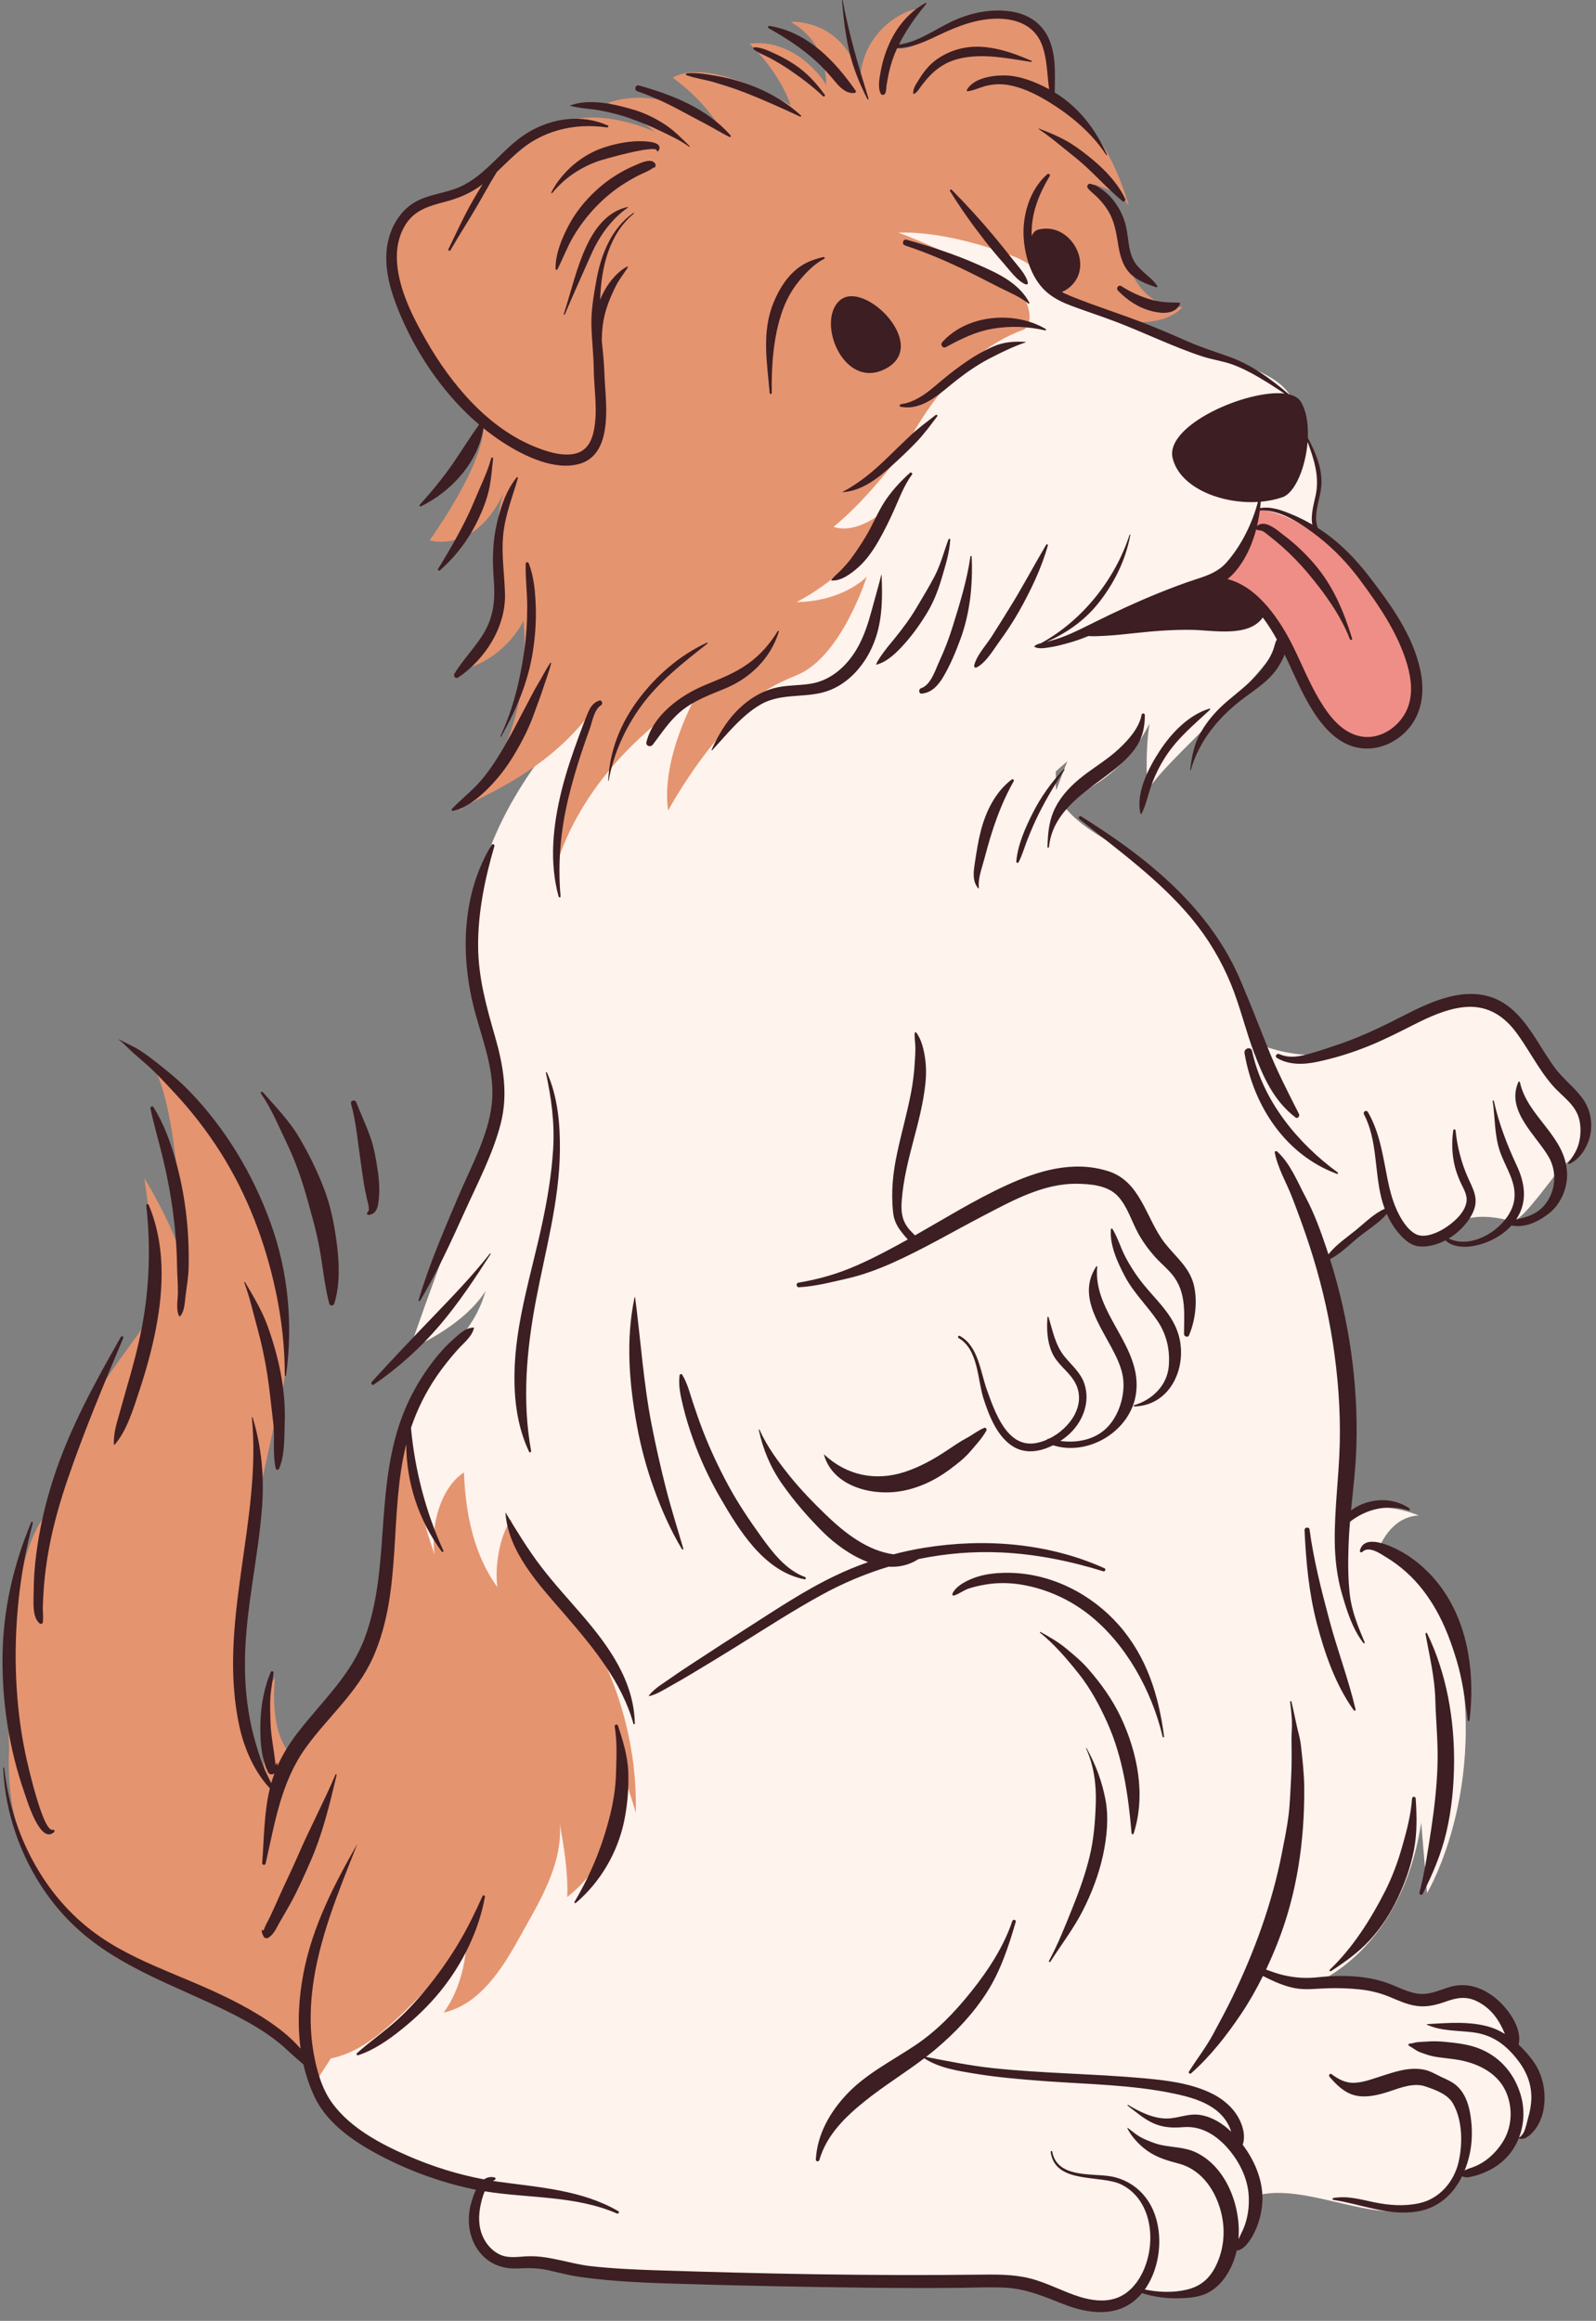
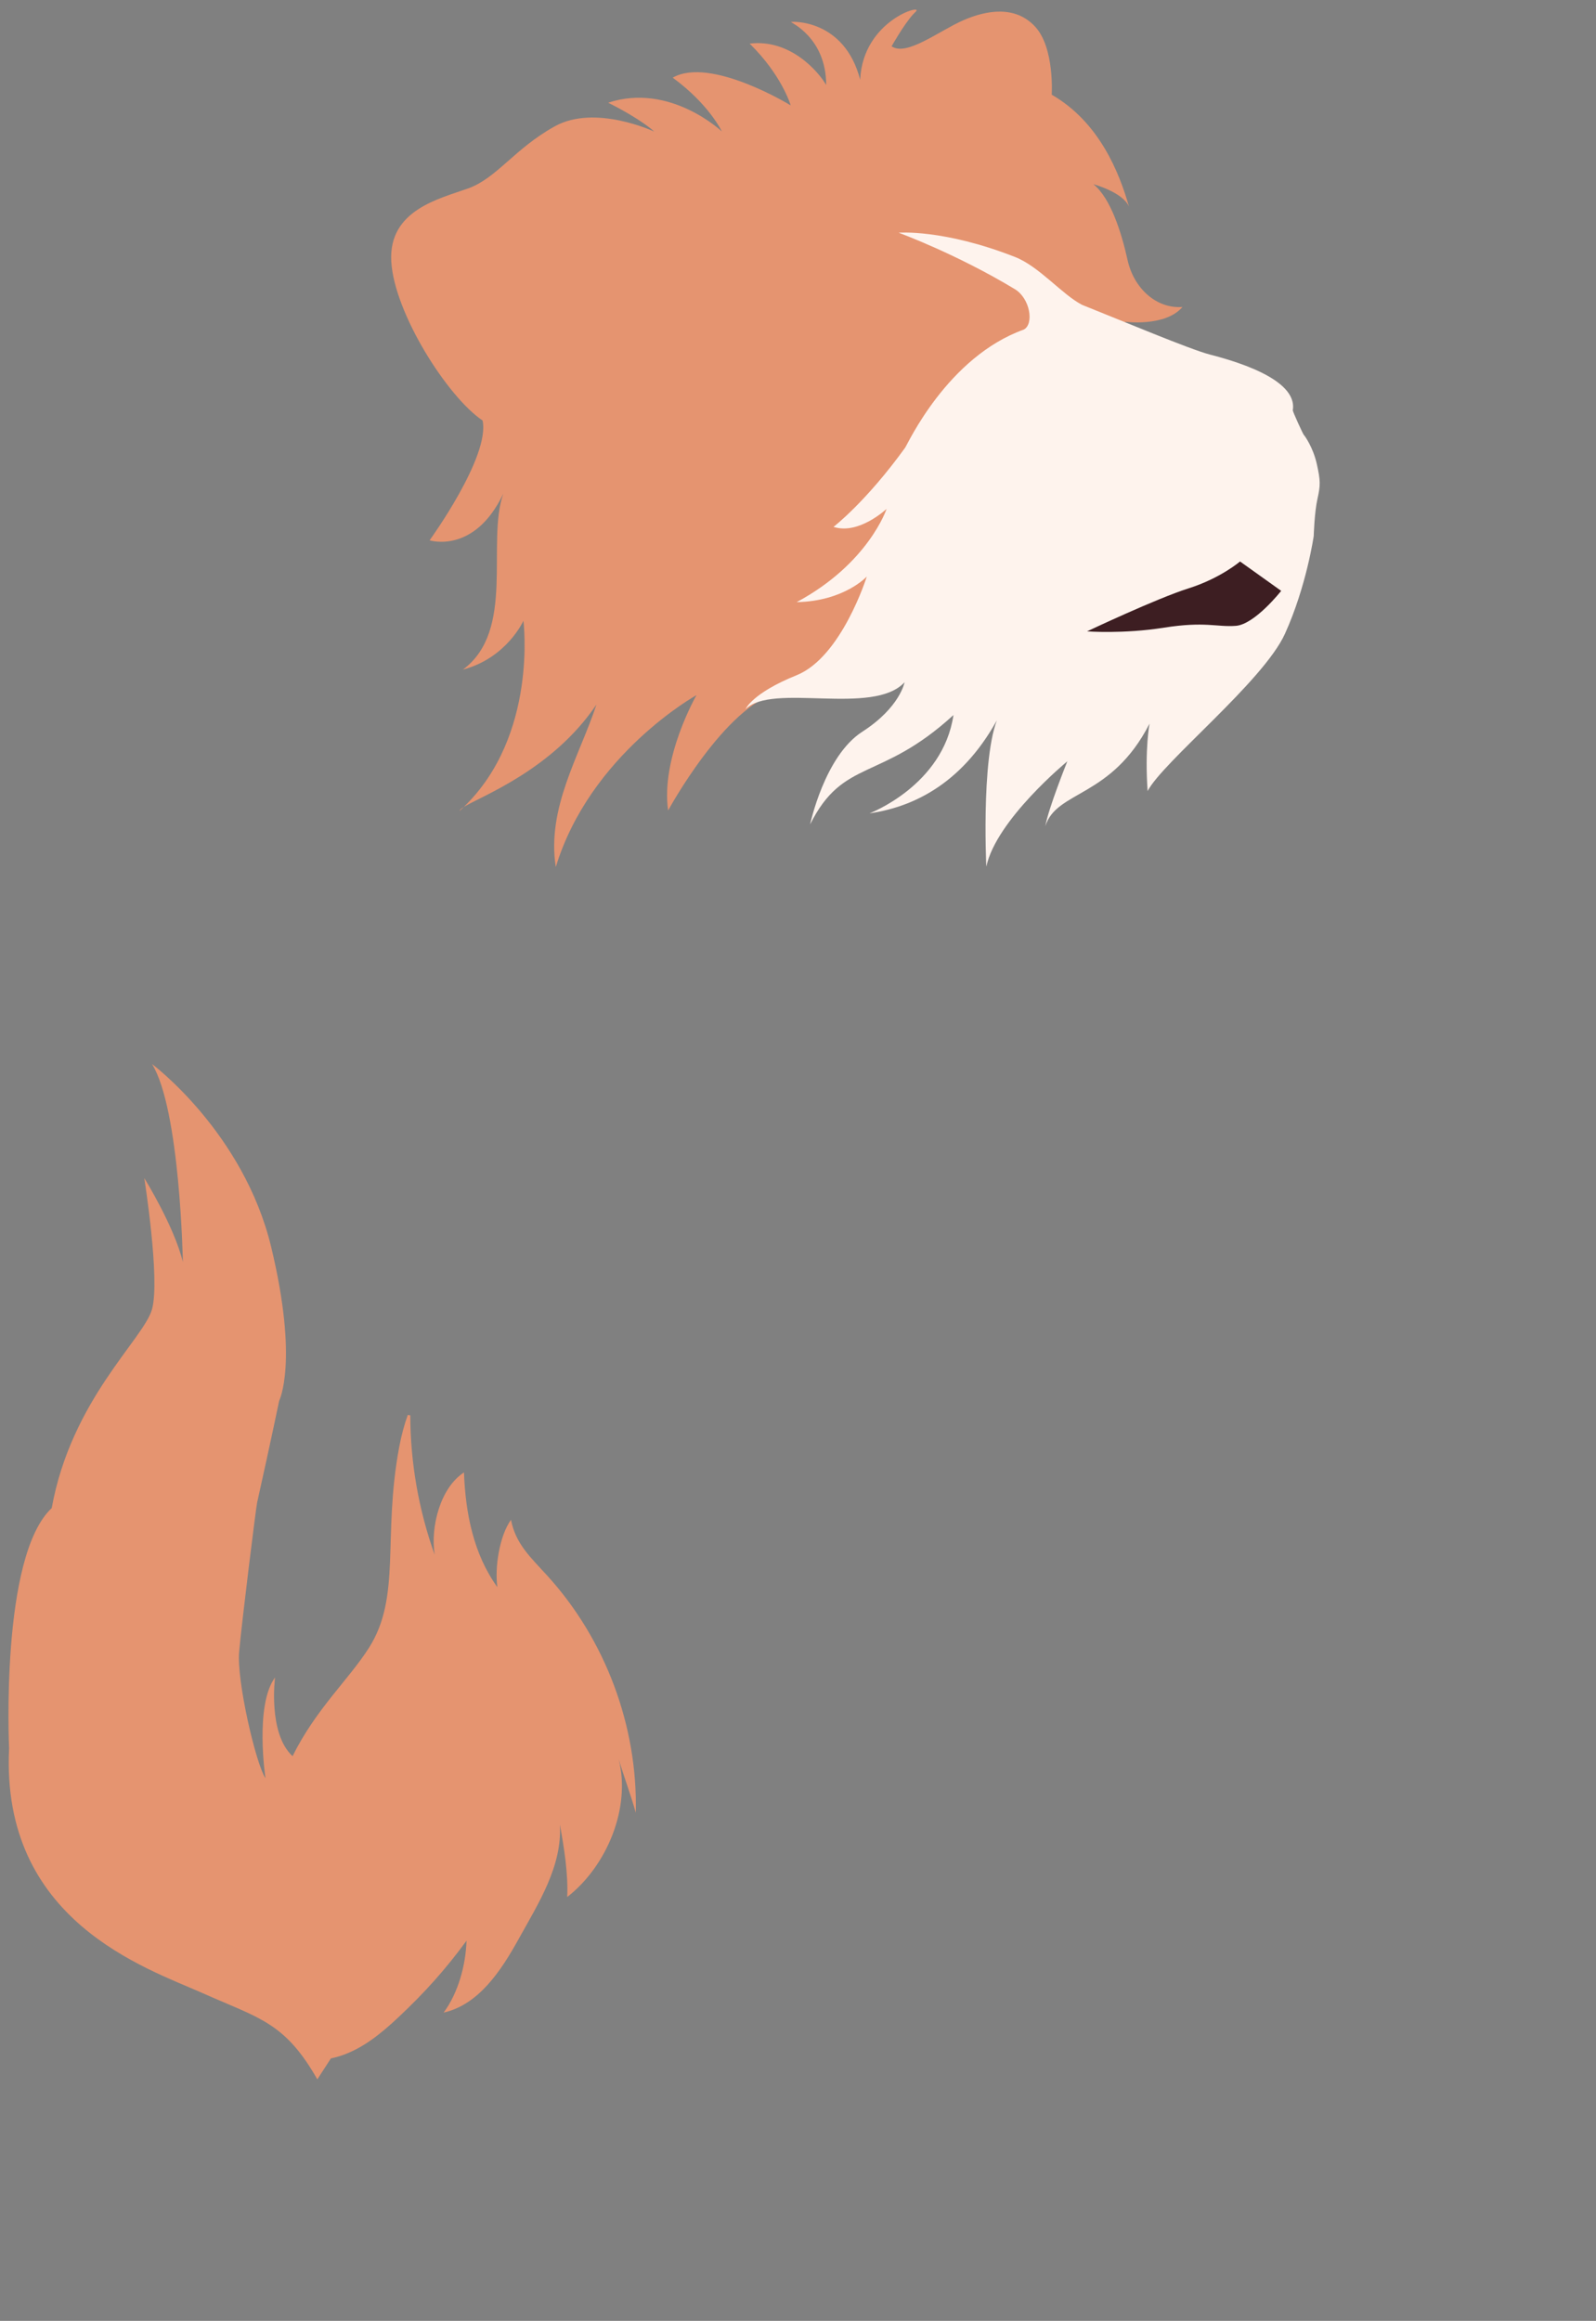
<svg xmlns="http://www.w3.org/2000/svg" height="1505.4" preserveAspectRatio="xMidYMid meet" version="1.0" viewBox="-1.6 -0.1 1035.4 1505.4" width="1035.4" zoomAndPan="magnify">
  <rect x="-1.6" y="-0.1" width="1035.4" height="1505.4" fill="#808080" stroke="none" />
  <g id="change1_1">
-     <path d="M390.84,390.48c0,0,262.27-87.59,264.41-92.22c2.14-4.63,29.95,183.74,28.03,207.95s39.48,41.21,56.77,52.55 c17.29,11.34,34.24,35.58,50.08,58.06c15.84,22.47,25.88,60.63,25.88,60.63s19.71,8.75,42.44,6.41s74.12-34.41,92.73-35.03 c18.61-0.62,35.52,20.22,44.19,33.53s25.3,20.18,31.85,40.95c6.55,20.77-14.13,31.15-16.35,34.07 c-21.87,28.83-28.08,35.69-32.9,34.36c-33.11-9.13-44.36,8.85-44.36,8.85c-21.73,9.38-33.38-17.2-33.38-17.2l-41.77,33.91 c0,0,10.18,54.18,13.01,76.75c2.83,22.57-3.43,93.78-3.43,93.78c18.88-19.25,50.71-4.94,50.71-4.94 c-18.51,0.9-25.55,20.89-25.55,20.89s31.81,7.38,46.05,46.66c29.41,103.46-15.06,177.38-15.06,177.38l-3.78-45.72 c-12.85,83.44-68.91,104.43-70.66,105.01c-1.75,0.58,14.59,0.58,27.48-0.96c12.9-1.55,30.27,6.8,43.17,11.19 c12.9,4.39,20.94-7.89,37.27-6.72c16.34,1.17,22.63,32.86,22.63,32.86s12.95,21.97,15.84,36.57c2.88,14.6-15.64,29.43-15.64,29.43 c-9.84,19.51-35.02,20.65-35.02,20.65s1.1,10.6-26.99,21.61s-74.59-16.85-105.47-7.51c0.04,30.92-17.04,34.8-17.04,34.8 c-11.75,45.89-61.86,25.29-61.86,25.29c-18.78,21-63.85-1.2-77.85-5.97s-98.79,1.13-170,0s-124.31-7.95-138.13-10.79 c-13.82-2.83-22.88,5.67-35.41-8.54c-14.86-27.62,2.02-41.19,2.02-41.19c-103.27-23.31-110.84-50.78-118.65-112.04 s15.76-141.22,15.76-141.22s-14.37,9.96-42.22,48.46c4.82-82.26,46.8-110.83,68.06-144.17s8.8-71.69,19.63-130.02 c10.84-58.33,44.59-61.27,56.08-101.53c-15.35,23.92-49.19,37.56-49.19,37.56s26.95-78.7,51.49-135.74 c24.54-57.04-14.96-77.43-10.37-142.09s54.92-119.7,57.25-121.45" fill="#FEF3ED" />
-   </g>
+     </g>
  <g id="change2_1">
    <path d="M299.31,523.32c-0.88,0.85-1.78,1.7-2.7,2.53C296.68,525.18,297.64,524.35,299.31,523.32z M765.53,199.01 c-17.03,1.3-31.57-12.19-35.6-30.35s-10.98-40.16-22.17-49.28c0,0,19.22,5.21,23.08,14.61c-6.33-22.38-19.43-54.97-50.14-72.67 c0,0,1.94-30.36-10.75-44.12c-12.69-13.76-31.19-10.91-46.74-4.1c-15.54,6.81-36.74,23.61-46.39,16.83c0,0,7.93-14.09,13.98-20.76 c0.56-0.62,1.11-1.17,1.63-1.65c6.14-5.59-34.25,5.13-35.99,44.1c-10.25-39.55-44.48-37.8-44.83-37.45s22.72,10.09,22.78,40.83 c-4.9-8.38-23.11-30-49.65-26.81c20.99,20.57,26.62,40.06,26.62,40.06s-52.1-31.98-76.53-17.97c23.78,17.42,31.85,34.88,31.85,34.88 s-33.59-31.89-73.74-18.64c22.03,11.05,29.88,18.72,29.88,18.72S384.6,67.3,358.39,81.8c-26.21,14.5-37.65,33.61-56.25,40.31 c-18.6,6.7-51.8,13.96-49.9,47.38s36.44,87.84,59.24,103.17c5,23.4-34.38,77.71-34.38,77.71s28.98,9.28,47.79-30.22 c-11.11,31.81,8.15,88.73-26.19,114.1c28.48-7.57,39.27-31.69,39.27-31.69s9.52,74.24-38.67,120.75 c11.55-7.14,57.46-24.06,86.04-66.42c-10.85,33.15-32.39,66.93-26.38,105.4c22.33-73.23,91.29-111.51,91.29-111.51 s-23.32,40.59-18.4,74.83c0,0,36.79-67.87,71.73-76.62c34.94-8.75,233.05-113.29,247.45-148.61s-22.74-91.78-22.74-91.78 S754.38,212.09,765.53,199.01z M329.9,985.72c-7.48,10.33-10.66,31.06-8.81,43.67c-15.5-21.35-20.72-48.06-21.69-74.43 c-15.36,9.98-21.85,35.27-19.01,53.37c-10.37-28.94-15.75-59.67-15.82-90.41l-1.6-0.26c-2.24,6.17-4.16,13.14-5.65,21.16 c-10.84,58.33,1.63,96.67-19.63,130.02c-13.14,20.61-34.2,39.4-49.5,70.17c-16.11-14.89-11.35-51.05-11.35-51.05 c-13.33,17.95-6.22,65.34-6.22,65.34c-6.22-9.25-18.74-63.1-17.08-81.9c1.65-18.8,10.88-93.29,11.65-96.77 c9.15-41.06,14.32-66.14,14.32-66.14s12.75-25.06-5.14-99.59c-17.9-74.52-77.34-118.83-77.34-118.83 c18.24,29.43,20.01,128.41,20.01,128.41C111.41,795.3,92,764.05,92,764.05s10.44,65.76,5.01,85.12 c-5.43,19.36-52.36,58.61-65.06,128.93C-1.62,1009.42,4.3,1133.87,4.3,1133.87c-5.51,112.06,88.88,142.52,125.58,158.85 c36.7,16.34,53.32,18.86,74.38,55.92l8.79-13.58c2.05-0.43,4.08-0.96,6.08-1.6c14.44-4.65,26.53-14.58,37.6-24.96 c16.92-15.86,30.64-31.1,44.33-49.8c-0.51,15.9-5.38,33.85-14.86,46.63c22.85-5.17,37.28-27.2,48.65-47.69 c13.05-23.52,28.41-47.48,26.77-74.33c2.7,14.9,5.46,31.92,4.76,47.05c25.71-20,41.42-57.81,33.4-89.35 c3.44,11.4,7.98,23.48,11.08,34.67c1.35-56.08-19.69-112.39-57.49-153.84C342.65,1010.05,332.94,1001.37,329.9,985.72z" fill="#E59470" />
  </g>
  <g id="change1_2">
    <path d="M585.6,290.29c1.64-2.27,27.39-58.84,77.04-76.64c6.67-3.64,4.07-20.19-5.89-26.21 c-37.99-22.94-75.36-36.59-75.36-36.59s28.96-2.49,75.43,15.7c15.81,6.19,30.66,24.46,43.62,31.11 c26.92,10.73,69.66,28.74,82.64,32.15c12.99,3.41,57.54,15.19,54.01,36.19c-0.13,0.77,6.72,15.69,7.17,16.02s5.97,7.96,8.4,18.79 s2.43,13.82,0.44,22.66s-2.43,24.1-2.43,24.1s-4.65,32.5-18.65,63.39s-79.6,83.4-89.1,102.07c-1.92-27.42,1.24-43.76,1.24-43.76 c-24.74,48.42-60.33,43.17-67.62,66.51c2.04-11.67,14.29-42.07,14.29-42.07s-46.19,37.99-52.56,68.32c0,0-4.03-83.24,10.55-102 c-21.59,43.66-53.09,62.63-86.34,67.44c0,0,47.69-17.98,54.47-63.76c-47.47,43.48-71.39,27.73-92.98,70.9 c0,0,9.33-44.34,33.84-60.09c24.5-15.75,27.42-32.09,27.42-32.09c-20.42,22.17-86.15,0.02-103.17,17.51c0,0,4-10.31,33.17-22.08 s45.5-64.01,45.5-64.01s-14.57,16-45.5,16.62c46.67-25.05,58.33-60.49,58.33-60.49s-18.09,17.05-34.42,11.66 C539.15,341.65,560.17,325.53,585.6,290.29z" fill="#FEF3ED" />
  </g>
  <g id="change3_1">
    <path d="M769.49,381.52c20.8-6.57,33.38-17.43,33.38-17.43l26.69,19.06c0,0-17.08,21.76-29.4,22.69 s-19.93-3.03-46.57,1.18c-26.64,4.21-49.94,2.4-49.94,2.4S748.68,388.09,769.49,381.52z" fill="#3D1E22" />
  </g>
  <g id="change4_1">
-     <path d="M814.55,329.99c52.53,8.07,95.18,76.11,102.96,107.88c7.77,31.76-23.66,46.07-42.64,41.61 c-18.98-4.46-26.77-29.31-37.77-54.84c-11.01-25.53-26.9-44.47-54.01-50.77C808.39,378.68,814.55,329.99,814.55,329.99z" fill="#EF8E86" />
-   </g>
+     </g>
  <g id="change3_2">
-     <path d="M259.04,206.33c-7.67-17.57-14.25-38.08-6.75-56.84c3.09-7.73,8.44-14.64,15.78-18.73 c8.85-4.93,19.23-5.5,28.42-9.52c17.61-7.72,27.94-25.31,44.09-35.18c15.77-9.63,35.06-12.34,52.14-4.78 c0.8,0.36,0.16,1.39-0.54,1.29c-21.6-3.14-42.59,2.17-58.86,16.86c-4.29,3.87-8.35,8-12.55,11.96c-1.2,2.05-2.51,4.04-3.61,5.95 c-2.85,4.93-5.62,9.9-8.47,14.83c-5.84,10.15-12.27,19.93-18.08,30.07c-0.48,0.84-1.69,0.1-1.28-0.75 c5.28-10.88,10.17-21.76,16.25-32.24c1.91-3.3,3.89-6.56,5.89-9.82c-7.49,5.71-15.56,9.11-24.66,11.46 c-9.59,2.48-18.9,5.15-24.74,13.81c-5.16,7.65-6.82,17.02-6.06,26.1c1.45,17.53,10.2,34.75,18.81,49.83 c16.2,28.36,40.02,56.92,71.13,69.29c7.4,2.94,16,5.7,24.03,4.53c7.95-1.16,11.75-6.84,13.43-14.17 c3.08-13.47,0.33-27.62,0.17-41.25c-0.11-9.5-1.31-18.92-1.51-28.41c-0.2-9.48,1.53-19.47,3.2-28.8 c2.96-16.63,9.69-33.81,24.01-43.81c0.26-0.18,0.59,0.24,0.34,0.44c-16.3,13.39-21.17,35.16-21.89,55.82 c3.42-8.47,9.65-17.24,17.51-21.46c0.3-0.16,0.68,0.17,0.48,0.48c-2.67,4.3-5.81,8.03-8.05,12.6c-2.25,4.59-4.28,9.21-5.82,14.09 c-1.53,4.82-2.48,9.87-2.82,14.92c-0.13,1.96-0.12,3.95-0.24,5.9c0.67,6.69,1.43,13.37,1.65,20.11c0.27,8.25,1.22,16.46,1.23,24.72 c0.03,13.54-2.04,30.78-17.34,35.14c-16.02,4.57-35.47-4.9-48.67-13.29c-4.7-2.98-9.24-6.28-13.61-9.83 c-3.45,22.11-20.86,41.1-40.55,50.67c-0.65,0.32-1.26-0.45-0.77-1c7.52-8.35,14.87-17.18,21.26-26.45 c5.84-8.48,11.23-17.24,17.22-25.58C287.5,256.82,270.2,231.9,259.04,206.33z M387.97,71.59c6.73,1.32,13.36,2.93,19.8,5.31 c6.41,2.38,12.89,4.89,19.03,7.91c6.29,3.09,12.99,6.06,18.63,10.25c0.26,0.19,0.57-0.23,0.34-0.44 c-5.29-5.08-10.15-10.25-16.39-14.23c-6.02-3.83-12.36-7.02-19.21-9.1c-12.34-3.76-29.53-7.8-42.07-2.91 c-0.03,0.01-0.04,0.06,0,0.07C374.47,70.31,381.44,70.31,387.97,71.59z M411.89,59.09c10.66,3.64,20.96,8.64,30.84,14.04 c4.56,2.49,9.17,4.85,13.75,7.31c5.05,2.72,9.98,5.71,15.1,8.29c0.65,0.33,1.25-0.45,0.77-1c-15.34-17.51-37.59-26.27-59.43-32.39 C410.49,54.67,409.54,58.29,411.89,59.09z M443.84,48.72c5.95,2.05,12.23,2.84,18.26,4.66c6.35,1.92,12.62,3.87,18.81,6.27 c12.41,4.82,24.5,10.28,36.55,15.89c0.44,0.21,0.97-0.34,0.56-0.72c-9.83-9-21.47-15.63-33.96-20.14 c-6.4-2.31-13.23-4.24-19.95-5.36c-6.58-1.1-13.43-2.52-20.11-1.84C443.3,47.55,443.13,48.48,443.84,48.72z M498.1,37.65 c4.03,2.2,7.96,4.49,11.76,7.06c7.72,5.2,15.73,11.18,22.47,17.59c0.58,0.55,1.68-0.19,1.16-0.9c-5.77-7.91-11.7-14.41-19.93-19.84 c-4.05-2.67-8.32-4.98-12.74-6.99c-3.96-1.8-8.54-3.98-12.93-4.02c-0.62-0.01-1.1,0.89-0.55,1.33 C490.53,34.38,494.56,35.71,498.1,37.65z M561.1,64.18c0.22,0.43,0.92,0.13,0.77-0.33c-6.45-20.85-12.89-42.19-16.76-63.71 c-0.04-0.23-0.43-0.18-0.42,0.06c0.79,11.08,2.19,22.06,4.66,32.9C551.88,44.14,556.04,54.14,561.1,64.18z M571.96,61.23 c0.57-0.27,0.71-0.62,0.78-1.12c0.64-0.59,0.6-3.63,0.75-4.51c0.45-2.79,0.94-5.6,1.54-8.36c1.2-5.54,3.02-11,5.4-16.14 c9.98-0.15,18.92-4.59,27.9-8.85c11.64-5.53,24.3-10.31,37.36-10.24c12.65,0.06,24.22,4.67,28.81,17.29 c3.32,9.12,3.18,18.97,4.54,28.52c-0.23-0.12-0.45-0.26-0.68-0.38c-8.63-4.56-18.29-8.44-28.16-8.61 c-8.02-0.14-20.34,1.76-24.57,9.4c-0.19,0.34,0.04,0.9,0.49,0.85c3.96-0.41,7.13-2.14,10.96-3.21c4.77-1.33,9.87-1.69,14.77-0.93 c9.03,1.39,17.82,5.61,25.6,10.25c14.77,8.82,29.15,20.67,38.57,35.22c0.2,0.31,0.64,0.04,0.49-0.29 c-7.57-16.7-18.3-30.73-33.87-40.24c0.12-11.58,1.02-23.38-3.56-34.25c-4.54-10.78-13.81-16.75-25.2-18.35 c-12.53-1.76-25.33,0.82-36.79,6c-11.72,5.31-22.59,13.82-35.52,15.53c4.76-9.61,10.97-18.15,17.76-26.45 c0.25-0.3-0.06-0.75-0.43-0.55c-10.52,5.65-18.67,15.45-23.52,26.27c-2.45,5.45-4.29,11.1-5.4,16.97 c-0.84,4.45-2.47,11.47-0.18,15.61C570.21,61.46,571.2,61.6,571.96,61.23z M667.33,40.07c0.39,0.06,0.74-0.52,0.3-0.71 c-14.93-6.47-31.93-12.22-48.23-7.37c-6.82,2.03-13.55,5.71-18.45,10.93c-2.33,2.48-4.45,5.38-6.22,8.28 c-1.68,2.77-4.18,6-3.88,9.34c0.02,0.25,0.25,0.38,0.48,0.27c2.28-1.07,3.17-3.08,4.68-5.06c2.18-2.87,4.55-5.81,7.18-8.28 c5.39-5.07,11.4-8.25,18.62-9.79C636.93,34.46,652.3,37.82,667.33,40.07z M703.93,100.74c-4.6-3.62-9.3-7.12-14.46-9.9 c-5.7-3.08-11.06-5.26-17.05-7.55c-0.2-0.08-0.29,0.22-0.14,0.32c5.04,3.44,10.28,7.53,15,11.42c4.52,3.73,9.2,7.24,13.58,11.14 c8.74,7.79,16.67,16.71,25.68,24.14c1.03,0.85,2.4-0.19,1.83-1.41C723.25,117.86,713.37,108.17,703.93,100.74z M596.46,449.81 c6.74-0.7,10.98-5.84,14.19-11.38c4.34-7.49,7.76-15.66,10.75-23.77c6.39-17.31,8.13-35.4,7.39-53.71 c-0.02-0.45-0.76-0.61-0.83-0.11c-2.23,15.41-6.78,30.21-11.39,45.04c-2.4,7.73-5.23,15.3-8.65,22.64 c-2.58,5.53-5.55,15.68-11.94,17.76C594.16,446.87,594.34,450.03,596.46,449.81z M677.11,353.22c-7.88,13.32-15.07,27-23.24,40.17 c-4.09,6.59-8.14,13.19-12.34,19.71c-3.56,5.53-9.72,12.08-11.14,18.54c-0.2,0.93,0.72,1.62,1.56,1.2 c6.03-3.03,10.84-11.37,14.73-16.73c4.54-6.24,8.91-12.78,12.71-19.5c7.62-13.47,14.61-28.01,18.82-42.94 C678.39,353.03,677.45,352.64,677.11,353.22z M738.99,527.67c2.96-5.8,4.19-12.33,6.39-18.46c2.38-6.62,5.51-12.91,9.36-18.8 c7.81-11.97,18.34-20.54,28.64-30.16c0.31-0.29-0.01-0.83-0.41-0.71c-13.64,4.2-24.76,15.96-32.34,27.6 c-7.06,10.84-15.55,27.17-12.35,40.44C738.36,527.89,738.84,527.97,738.99,527.67z M739.04,463.43c-1.58,8.69-8.68,16.56-14.99,22.4 c-7.05,6.53-15.33,11.45-22.91,17.32c-7.16,5.54-13.65,12.02-17.86,20.13c-4.39,8.46-5.03,16.68-5.35,26 c-0.02,0.65,0.93,0.62,0.99,0c2.14-21.6,20.79-34.05,36.53-45.76c6.82-5.08,13.43-10.3,18.63-17.1c5.29-6.92,7.02-14.13,7.05-22.7 C741.12,462.56,739.25,462.23,739.04,463.43z M688.48,498.88c-7.81,8.12-14.78,17.93-19.88,27.96c-4.96,9.77-9.95,20.91-10.9,31.92 c-0.07,0.81,1.15,1.1,1.51,0.41c2.46-4.72,3.83-9.89,5.79-14.82c2.21-5.55,4.54-11.06,7.22-16.4c5.02-10.03,10.55-19.35,16.75-28.68 C689.18,498.96,688.73,498.62,688.48,498.88z M641.87,539.95c3.72-11.63,8.1-22.64,14.14-33.29c0.4-0.71-0.47-1.77-1.21-1.21 c-10.64,8.06-16.82,20.69-20.09,33.36c-1.76,6.84-2.8,13.66-3.85,20.62c-0.89,5.86-1.83,11.75,2.09,16.63 c0.15,0.18,0.51,0.04,0.48-0.2c-0.64-6.08,1.8-12.32,3.35-18.12C638.36,551.8,640,545.81,641.87,539.95z M744.23,210.89 c8.37,3.37,16.66,6.9,24.9,10.56c8.75,3.88,17.69,6.61,26.68,9.84c14.67,5.26,27.03,14.35,38.73,24.37 c3.48,0.79,6.14,2.27,7.59,4.56c3.76,5.95,5.11,14.65,4.73,23.68c4.94,9.28,9.22,19.19,8.81,29.93c-0.21,5.39-1.92,10.51-2.86,15.78 c-0.6,3.4-0.91,7.02-0.17,10.43c0.17,0.8,0.42,1.56,0.68,2.31c0.98,0.63,1.96,1.26,2.92,1.91c12.01,8.2,21.93,18.56,30.75,30.05 c13.79,17.95,28.05,37.68,32.83,60.25c2.16,10.19,1.99,20.84-2.65,30.35c-5.16,10.56-15.75,18.6-27.43,20.2 c-28.27,3.89-43.05-28.4-52.64-49.32c-1.62-3.55-3.39-7.4-5.32-11.37c-1.42,3.88-3.75,7.63-5.33,9.83 c-5.32,7.4-12.84,12.37-20.09,17.69c-16.25,11.92-29.86,27.59-35.4,47.4c-0.06,0.22-0.44,0.19-0.42-0.06 c0.97-8.59,2.53-16.89,6.92-24.46c4.56-7.85,10.56-14.6,17.5-20.43c7.77-6.52,15.58-12.43,21.98-20.4c2.99-3.73,5.61-7.8,7.34-12.27 c0.94-2.41,1.24-4.94,2.49-7.02c-2.73-4.94-5.76-9.81-9.14-14.28c-9.12,13.05-32.2,8.28-45.83,8.03 c-12.65-0.22-25.21,0.79-37.78,2.17c-6.07,0.67-12.15,1.32-18.25,1.65c-3.63,0.19-7.49,0.48-11.24,0.19 c-4.68,1.91-9.43,3.57-14.34,4.88c-3.37,0.9-6.79,1.85-10.25,2.33c-3.26,0.45-7.31,1.42-10.3-0.14c-0.03-0.02-0.05-0.05-0.07-0.07 c-0.04,0.01-0.08,0.03-0.12,0.04c-0.08,0.03-0.13-0.09-0.05-0.13c0.03-0.01,0.06-0.03,0.09-0.04c-0.05-0.14-0.04-0.31,0.08-0.41 c1.22-0.99,2.68-1.46,4.19-1.82c26.97-14.79,48.06-41.43,57.46-70.34c0.1-0.31,0.53-0.18,0.48,0.13c-3,16.43-10.81,32.05-21.3,44.95 c-8.97,11.03-20.41,18.81-33.11,24.48c0.17-0.05,0.35-0.09,0.52-0.14c3.74-1.09,7.47-2.12,11.09-3.55c6.9-2.73,13.56-6.16,20.2-9.45 c13.63-6.75,27.27-13.07,41.38-18.76c7.82-3.15,15.72-6.15,23.74-8.76c7.78-2.53,14.6-4.87,20.13-11.22 c9.48-10.89,16.37-24.95,20.14-38.97c-23.92,1.46-50.79-9.34-55.34-28.44c-5.08-21.31,48.23-44.59,72.54-41.87 c-7.2-4.76-14.45-9.51-22.06-13.55c-5.03-2.67-10.27-5.05-15.78-6.57c-5.2-1.43-10.5-2.32-15.64-4.02 c-19.16-6.33-37.55-15.46-56.43-22.61c-9.17-3.47-18.49-6.51-27.68-9.91c-5.73-2.12-11.32-4.7-16.05-8.62 c-9.64-7.98-14.15-21.46-15.37-33.56c-1.54-15.38,3.26-33,15.11-43.39c0.85-0.74,2.23,0.21,1.61,1.24 c-7.48,12.35-12.29,25.24-11.67,38.92c0.84-2.18,2.21-3.71,4.2-4.23c22.37-5.82,38.85,27.26,17,39.7c-0.48,0.28-0.97,0.5-1.44,0.69 c1.73,0.99,3.58,1.9,5.58,2.72C709.88,198.82,727.36,204.1,744.23,210.89z M815.47,397.7c-7.67-9.29-17.07-16.3-28.85-17.42 c-0.5,0.21-0.99,0.43-1.5,0.62c-8.41,3.07-17.15,5.21-25.58,8.3c-15.91,5.83-31.28,12.59-46.67,19.62c0.33-0.03,0.65-0.05,0.98-0.08 c6.24-0.58,12.44-1.36,18.64-2.24c10.49-1.49,20.94-3.75,31.56-4.15c10.82-0.42,21.63,0.42,32.44,0.08 C803.19,402.22,810.12,401.57,815.47,397.7z M853.66,348.08c-9.93-7.76-24.55-17.91-37.7-17.1c-0.09,0.01-0.17-0.01-0.25-0.04 c-0.44,3.39-1.05,6.78-1.84,10.13c5.36-4.62,13.45,3.03,17.6,6.16c7.14,5.37,13.66,11.58,19.49,18.35 c12.3,14.3,19.17,30.71,24.62,48.52c0.29,0.93-1.09,1.26-1.43,0.39c-6.02-15.57-16.5-29.98-27.16-42.72 c-5.06-6.05-10.55-11.69-16.42-16.95c-3.34-2.99-6.81-5.76-10.31-8.55c-2.37-1.89-3.34-2.36-6.06-2.52 c-0.41-0.02-0.59-0.38-0.81-0.68c-2.27,8.77-5.85,17.18-11.15,24.46c-2.25,3.09-4.7,5.76-7.48,7.98 c20.08,5.15,34.47,27.18,43.07,44.8c5.47,11.2,10.15,22.81,16.54,33.53c6.24,10.47,14.93,22.02,27.89,23.89 c12.2,1.76,24.23-6.78,28.97-17.71c4.04-9.32,2.79-19.9,0.01-29.37c-5.92-20.13-18.47-38.37-30.88-55.02 C872.71,365.38,863.74,355.96,853.66,348.08z M830.39,322.42c-4.39,1.53-9.17,2.48-14.09,2.91c-0.11,1.39-0.25,2.77-0.41,4.16 c7.1-1.21,13.76,1.23,20.26,3.93c4.66,1.93,9.24,4.2,13.62,6.76c-1.28-6.05,1.19-14.39,2.16-18.93c2.61-12.27-1.07-23.41-5.23-34.71 C845.41,302.88,838.69,319.53,830.39,322.42z M500.37,446.3c-6.04,1.64-11.67,4.59-16.68,8.32c-10.95,8.16-18.1,19.32-23.67,31.61 c-0.11,0.24,0.18,0.52,0.39,0.3c9.61-10.32,19.09-22.56,31.48-29.68c14.09-8.1,30.43-3.48,45.08-9.37 c12.36-4.98,21.74-15.77,27.16-27.74c6.83-15.1,6.84-30.74,6.22-46.89c0-0.12-0.18-0.15-0.21-0.03c-2.03,7.99-4.34,15.95-6.5,23.93 c-2.01,7.42-4.4,14.67-7.97,21.51c-6.39,12.23-17.15,22.78-31.16,25.1C516.5,444.69,508.26,444.17,500.37,446.3z M483.46,430.58 c-8.72,6.19-18.33,9.76-28.13,13.87c-15.65,6.56-33.17,19.31-37.54,36.72c-0.67,2.68,2.75,3.68,4.08,1.7 c0.01,0.01,0.03,0.03,0.04,0.04c5.8-7.56,10.7-15.34,18.11-21.53c8.51-7.11,18.61-10.66,28.72-14.85 c16.49-6.84,29.64-19.62,34.95-36.99c0.13-0.43-0.48-0.67-0.71-0.3C497.74,417.72,491.65,424.76,483.46,430.58z M317.05,297.12 c-1.83,6.91-4.64,13.25-7.53,19.77c-2.6,5.87-4.94,11.87-7.74,17.66c-5.76,11.88-12.27,23.2-19.2,34.4 c-0.46,0.75,0.55,1.43,1.16,0.9c10.52-9.04,19.08-20.66,24.98-33.18c2.9-6.15,5.36-12.38,6.87-19.01c1.52-6.63,1.95-13.6,2.7-20.36 C318.37,296.57,317.23,296.44,317.05,297.12z M333.64,309.53c-6.85,8.33-10.63,19.81-12.99,30.2c-2.68,11.82-2.87,23.53-1.95,35.57 c0.96,12.52,0.33,23.57-6.09,34.66c-5.61,9.68-13.68,17.46-19.45,27.02c-0.88,1.46,0.92,3.42,2.42,2.42 c17.54-11.81,31.01-32.82,30.43-54.4c-0.35-12.73-2.36-24.85-1.21-37.64c1.19-13.21,5.99-24.8,9.6-37.38 C334.52,309.56,333.94,309.17,333.64,309.53z M352.56,695.82c3.53,16.25,5.71,32.32,4.72,48.98c-0.98,16.49-3.72,32.77-7.18,48.91 c-6.8,31.76-17.39,64.1-17.93,96.83c-0.29,17.62,1.88,34.99,9.49,51.05c0.37,0.77,1.42,0.19,1.29-0.54 c-5.89-32.68-2.98-65.37,3.15-97.78c6.05-32,15.17-64.19,15.53-96.95c0.19-17.08-1.33-35.03-8.4-50.79 C353.07,695.12,352.47,695.42,352.56,695.82z M422.79,965.9c4.8,13.21,10.74,26.81,18.04,38.85c0.27,0.45,1.01,0.16,0.86-0.36 c-3.83-13.24-8.01-26.24-11.39-39.6c-3.39-13.4-6.43-26.83-9.09-40.4c-5.37-27.38-7.15-55.32-10.78-82.93 c-0.02-0.19-0.32-0.28-0.37-0.05c-5.83,27.81-3.46,55.95,1.64,83.7C414.25,938.98,417.97,952.63,422.79,965.9z M769.76,866.06 c4.15-9.8,5.63-22.11,3.16-32.52c-2.77-11.69-11.86-18.34-18.87-27.37c-12.37-15.94-15.44-40.03-36.95-46.7 c-22.76-7.06-45.35-0.17-66.13,9.4c-20.39,9.39-39.48,21.29-58.99,32.35c-1.62-1.71-3.35-3.33-4.56-4.95 c-4.22-5.65-4.53-11.25-3.99-18.1c1.01-12.89,4.16-25.61,7.46-38.08c3.21-12.13,6.42-24.24,7.8-36.75 c0.62-5.66,0.68-11.23-0.12-16.88c-0.77-5.37-2.34-12.38-5.7-16.75c-0.34-0.44-1.01-0.31-1.05,0.29c-0.25,3.11,0.41,6.31,0.43,9.44 c0.02,3.17-0.21,6.35-0.39,9.51c-0.38,6.58-1.2,13.21-2.43,19.69c-2.5,13.11-6.17,25.96-8.98,39.01 c-2.78,12.9-4.09,25.52-2.65,38.69c0.54,4.92,2.35,8.75,5.42,12.62c1.14,1.44,2.54,3.21,4.1,4.89 c-10.83,6.04-21.91,11.96-33.25,16.93c-12.38,5.43-24.45,8.87-37.78,11.12c-1.67,0.28-1.29,3.05,0.4,2.96 c10.45-0.58,20.48-3.19,30.64-5.49c10.33-2.33,20.32-5.99,29.98-10.3c20.12-8.97,39.09-20.21,58.61-30.36 c18.99-9.88,39.23-21.28,61.21-20.98c8.92,0.12,19.99,1.07,26.45,8c6.16,6.61,8.78,15.9,12.99,23.72 c3.04,5.64,6.85,10.84,11.09,15.63c4.1,4.63,9.21,8.47,12.74,13.57c7.63,11,6.2,23.96,6.12,36.53 C766.51,866.79,769.06,867.72,769.76,866.06z M679.01,933.07c-0.6-0.08-1.13,0.22-1.46,0.67c-2.53,1.1-5.12,1.89-7.66,2.28 c-18.43,2.85-26.26-20.9-31.17-34.4c-4.26-11.7-5.55-28.56-17.63-35.19c-0.9-0.5-1.7,0.87-0.81,1.38 c12.83,7.4,12.17,26.79,16.18,39.29c3.56,11.08,8.94,24.92,19.47,31.23c8.03,4.81,17.5,3.14,25.62-0.98 c23,7.3,50.19-9.17,53.79-33.26c4.61-30.85-28.16-52.21-25.11-82.59c0.04-0.35-0.45-0.41-0.61-0.17 c-15.75,23.91,11.74,47.23,16.85,69.49c2.66,11.59-1.41,26.47-9.84,35.01c-7.89,7.98-19.48,10.16-30.31,8.74 c1.53-1.02,2.99-2.1,4.34-3.22c9.85-8.2,15.51-21.73,11.09-34.3c-2.42-6.89-8.12-11.62-12.63-17.11 c-6.05-7.35-7.77-16.77-10.46-25.67c-0.13-0.42-0.71-0.32-0.74,0.1c-0.53,7.73-0.21,15.5,2.91,22.71 c3.37,7.81,10.57,11.93,14.72,19.07C703.9,910.59,692.66,926.41,679.01,933.07z M762.24,863.41c-4.33-12.04-14.31-20.85-22.15-30.58 c-4.39-5.45-8.34-11.47-11.6-17.66c-3.1-5.9-4.9-12.52-8.42-18.17c-0.29-0.46-0.92-0.24-0.97,0.26 c-0.96,10.17,4.51,21.98,9.21,30.78c5.63,10.52,14.26,18.74,20.92,28.51c6.03,8.85,8.29,18.88,7.41,29.49 c-1.04,12.5-10.76,21.91-22.48,25.31c-0.45,0.13-0.38,0.84,0.11,0.83C758.87,911.56,769.78,884.37,762.24,863.41z M447.95,909.68 c-2.06-6.23-3.54-12.42-6.94-18.06c-0.52-0.87-1.64-0.4-1.75,0.48c-0.87,6.94,0.76,13.48,2.37,20.23 c1.68,7.03,3.85,13.93,6.27,20.74c4.67,13.14,10.56,25.87,17.54,37.94c12.38,21.39,28.62,48.13,54.83,53.26 c0.96,0.19,1.31-1.12,0.4-1.45c-12.45-4.62-21.01-15.89-28.52-26.31c-7.62-10.59-14.85-21.32-21.08-32.8 c-6.32-11.64-11.96-23.63-16.74-35.99C452.03,921.76,449.95,915.73,447.95,909.68z M585.21,954.69 c-18.91,6.11-37.54,2.23-52.11-11.34c-0.07-0.06-0.18,0-0.16,0.09c5.71,20.45,30.7,26.78,49.34,23.78 c11.6-1.87,22.49-6.96,31.88-13.92c4.81-3.57,9.73-7.28,13.64-11.85c3.63-4.25,7.79-8.71,10.5-13.6c0.46-0.84-0.33-2.23-1.38-1.8 c-4.15,1.73-7.56,4.56-11.52,6.66c-4.41,2.35-8.4,5.14-12.55,7.91C604.31,946.33,594.99,951.53,585.21,954.69z M1025.86,713.53 c-5.16-7.78-13.07-13.31-18.63-20.85c-4.47-6.07-8.31-12.57-12.38-18.91c-7.42-11.55-16.18-23.19-29.9-27.36 c-19.41-5.9-39.75,3.95-56.65,12.6c-12.84,6.57-25.66,12.79-39.29,17.56c-6.35,2.22-12.69,4.37-19.15,6.26 c-7.18,2.1-14.35,3.98-21.55,0.79c-1.68-0.74-3.12,1.53-1.47,2.52c7.88,4.74,17.55,4.31,26.27,2.47 c11.22-2.37,22.09-5.76,32.74-10.03c10.25-4.11,20-9.09,29.84-14.07c10.03-5.07,20.56-9.94,31.84-11.28 c14.41-1.71,25.52,4.52,34.06,15.78c8.57,11.3,14.68,24.25,24.06,34.97c6.56,7.5,15.58,12.7,17.54,23.18 c0.89,4.74,0.69,9.57-0.5,14.22c-1.29,5.05-3.87,8.61-6.88,12.76c-0.25,0.35,0.17,0.93,0.58,0.76c6.84-2.85,11.64-10.64,13.4-17.59 C1031.84,729.28,1030.47,720.48,1025.86,713.53z M984.43,701.8c-0.09-0.41-0.76-0.53-0.95-0.12c-8.37,18.53,11.47,34.5,19.66,48.7 c4.81,8.33,4.72,19.06-0.08,27.4c-4.89,8.49-12.38,11.38-21.05,13.09c0.25-0.37,0.5-0.74,0.73-1.13 c6.76-11.13,4.79-22.85-0.45-34.03c-6.15-13.1-11.69-27.63-14.77-41.79c-0.11-0.48-0.79-0.27-0.73,0.2 c1.55,10.75,1.1,22.03,4.62,32.44c3.67,10.87,11.45,20.55,9.18,32.62c-3.05,16.21-26.38,31.94-42.32,24.05 c7.09-4.29,13.07-10.76,15.99-17.62c3.64-8.54-0.39-14.7-3.79-22.45c-4.13-9.41-6.74-19.8-7.78-30.01c-0.1-0.98-1.38-0.95-1.51,0 c-1.07,8.01-0.86,15.88,1.15,23.74c0.8,3.13,1.95,6.17,3.23,9.13c1.83,4.26,5.04,8.74,4.2,13.59c-1.24,7.17-8.41,13.32-14.23,17.01 c-4.62,2.93-12.77,6.51-18.22,3.96c-5.9-2.76-10.22-10.26-12.79-15.91c-2.88-6.36-4.63-13.29-6-20.12 c-2.96-14.82-4.98-30.09-12.72-43.36c-0.95-1.63-3.38-0.19-2.52,1.47c8.71,16.84,6.76,36.39,11.29,54.39 c0.59,2.34,1.31,4.65,2.15,6.92c-6.93,3.05-13.05,9.22-18.69,13.82c-5.69,4.65-13.12,9.61-17.81,15.74c-0.4-1.23-0.79-2.47-1.2-3.7 c-3.8-11.27-7.93-22.78-13.54-33.28c-5.41-10.12-9.9-21.91-18.57-29.76c-0.68-0.62-1.67-0.01-1.49,0.87 c1.99,10.11,7.59,19.41,11.28,28.98c3.94,10.21,7.74,20.57,11.13,30.98c6.73,20.67,11.94,41.77,15.24,63.26 c3.32,21.56,5,43.34,4.5,65.16c-0.49,21.24-3.48,42.31-3.25,63.59c0.12,11.39,1.46,23.1,4.65,34.05 c3.26,11.17,6.72,22.55,13.91,31.92c0.29,0.38,1.09,0.18,0.86-0.36c-4.18-9.97-8.38-20.08-9.64-30.92 c-1.24-10.66-1.19-21.45-0.83-32.15c0.17-5.08,0.51-10.14,0.93-15.19c10.78-8.46,24.43-11.54,37.97-7.41 c0.81,0.25,1.17-0.85,0.54-1.29c-11.13-7.81-27.2-6.68-37.84,1.34c1.36-13.96,3.08-27.89,3.49-41.92 c1.2-40.87-4.81-82.07-17.13-121.07c6.88-3.47,13-9.78,18.84-14.48c5.73-4.62,13.03-9.05,18-14.84c1.7,3.85,3.8,7.51,6.39,10.82 c3.62,4.6,8.48,9.69,14.65,10.22c5.64,0.49,11.56-1.06,16.97-3.9c5.19,4.75,13.49,4.81,20.3,3.22c8.51-1.99,16.74-6.35,22.59-12.88 c8.81,1.83,17.88-2.67,24.63-8.08c7.55-6.05,11.83-16.46,11.42-26.05C1013.98,736.6,989.25,724.24,984.43,701.8z M820.84,679.49 c-5.77-14.54-11.5-29.14-17.61-43.54c-12.7-29.91-33.58-53.96-58.41-74.57c-14.3-11.87-29.36-22.07-45.05-31.97 c-0.97-0.61-2.18,0.88-1.26,1.63c25.11,20.21,51.9,39.38,72.68,64.29c10.76,12.9,19.37,27.27,25.75,42.8 c5.98,14.55,9.49,29.93,15.05,44.62c6.12,16.16,12.84,31.22,26.88,41.97c1.42,1.09,2.92-0.94,2.25-2.25 C833.96,708.42,826.66,694.17,820.84,679.49z M319.43,671.82c-5.54-19.21-10.72-37.88-10.85-58.04 c-0.15-22.14,4.38-43.92,10.56-65.08c0.32-1.09-1.23-1.71-1.81-0.76c-19.79,32.45-20.4,73.33-10.57,109.17 c5.26,19.18,12.95,38.64,10.68,58.9c-2.33,20.79-13.34,40.3-21.4,59.28c-9.42,22.17-19.24,44.77-26.06,67.88 c-0.17,0.58,0.66,0.92,0.97,0.41c11.01-18.4,20.17-38.42,28.99-57.94c8.34-18.45,18.21-37.15,23.28-56.84 C328.19,709.43,324.88,690.68,319.43,671.82z M316.23,813.01c-11.55,14.7-24.86,28.43-37.81,41.9 c-13.12,13.64-26.1,27.35-38.86,41.32c-0.82,0.9,0.26,2.54,1.37,1.77c15.86-10.91,29.9-23.5,42.44-38.14 c12.55-14.65,22.88-30.35,33.31-46.51C316.85,813.09,316.43,812.75,316.23,813.01z M261.96,936.61 c0.02,24.92,8.03,49.37,23.04,69.73c0.46,0.62,1.36,0.1,1.04-0.61c-11.44-25.08-18.48-52.18-21.02-79.62 c4-11.99,9.71-23.38,16.86-33.81c4.04-5.89,8.57-11.48,13.3-16.83c3.89-4.4,9.39-8.42,10.74-14.24c0.03-0.11-0.05-0.23-0.17-0.22 c-5.41,0.09-9.12,4-13.07,7.44c-4.83,4.21-9.12,9-13.04,14.06c-7.4,9.56-13.57,19.98-18.31,31.11c-9.81,23-12.4,47.92-14.22,72.62 c-1.89,25.64-3.03,51.68-12.07,76.05c-8.95,24.16-27.77,41.15-43.19,61.06c-5.38,6.95-9.9,14.14-13.36,21.88 c-0.04-0.64-0.16-1.3-0.37-1.96c-0.03-0.1-0.18-0.11-0.2,0c-0.2,0.66-0.46,1.16-0.76,1.54c-0.86-9.44-3.08-18.75-3.29-28.3 c-0.12-5.12-0.38-10.39-0.07-15.49c0.33-5.41,1.48-10.73,2.1-16.11c0.11-0.95-1.46-1.38-1.84-0.5c-4.19,9.75-6.36,21.51-6.68,32.09 c-0.33,10.88,0.1,23.06,4.96,33c0.76,1.55,2.95,1.68,4.15,0.64c-0.78,2.08-1.49,4.2-2.11,6.37c-2.46-4.89-4.84-9.76-6.65-15.03 c-2.29-6.67-4.32-13.38-5.91-20.25c-3.43-14.86-4.72-29.92-4.49-45.16c0.5-33.27,8.66-65.79,11.09-98.89 c1.45-19.81-0.33-38.92-6.13-57.87c-0.08-0.25-0.51-0.22-0.49,0.07c6.6,67.05-22.75,134.06-7.98,200.78 c3.11,14.05,9.61,28.97,19.67,39.72c-0.12,0.51-0.25,1.02-0.37,1.53c-3.47,15.51-3.41,31.24-4.62,46.99 c-0.1,1.27,1.94,1.54,2.22,0.3c5.97-26.27,10.01-53.04,26.18-75.37c14.33-19.78,33.37-35.64,43.49-58.36 C259.78,1031.4,250.58,982.02,261.96,936.61z M419.64,1100.03c4.89-1.13,9.13-3.95,13.49-6.36c4.89-2.71,9.71-5.53,14.5-8.41 c9.58-5.75,19.15-11.54,28.64-17.45c18.27-11.37,36.37-23.12,55.24-33.47c13.83-7.58,28.37-13.7,43.37-18.24 c6.68,0.41,13.3-0.98,19.4-4.94c17.58-3.64,35.6-5.13,53.68-4.29c22.54,1.05,44.68,5.55,66.21,12.23c1.12,0.35,1.92-1.43,0.82-1.94 c-36.26-16.44-77.91-19.67-116.95-13.33c-6.73,1.09-13.39,2.52-19.96,4.25c-16.61-2.23-31.32-13.52-43.7-25.46 c-8.26-7.96-16.25-16.15-23.46-25.09c-7.49-9.29-14.98-19.44-19.85-30.37c-0.11-0.25-0.48-0.07-0.43,0.18 c2.83,12.95,7.57,24.3,15.19,35.17c7.73,11.02,16.74,21.43,26.27,30.93c7.71,7.68,18.27,15.54,29.49,19.7 c-7.23,2.54-14.33,5.47-21.27,8.79c-20.07,9.57-38.59,22.06-57.3,34.01c-11.09,7.08-22.15,14.22-33.15,21.45 c-5.23,3.43-10.49,6.83-15.59,10.45c-5.06,3.6-10.98,6.89-14.89,11.78C419.25,1099.81,419.39,1100.09,419.64,1100.03z M753.59,1126.35c-3.44-26.83-11.27-51.92-29.47-72.52c-17.6-19.92-43.35-33.12-70.08-33.73c-7.13-0.16-14.79,0.37-21.62,2.55 c-5.4,1.71-13.67,5.48-16.12,10.91c-0.29,0.64,0.19,1.47,0.96,1.24c3.47-1.01,6.27-3.46,9.76-4.58c3.54-1.15,7.31-1.96,10.98-2.58 c7.81-1.32,16.09-1.14,23.87,0.24c15.42,2.73,30.12,9.3,42.47,18.91c24.4,18.97,41.37,49.93,48.35,79.69 C752.8,1126.96,753.65,1126.87,753.59,1126.35z M732.51,1189.03c0.06,0.74,1.08,0.92,1.32,0.18c8.04-24.75,2.59-52.3-8.23-75.32 c-5.47-11.63-12.91-21.94-21.34-31.61c-4.31-4.94-9.2-8.96-14.23-13.13c-5.21-4.33-10.7-7.41-16.59-10.71 c-0.27-0.15-0.6,0.24-0.34,0.44c9.45,7.64,17.41,16.98,24.97,26.45c7.7,9.65,13.67,20.76,18.71,32 C726.96,1140.05,730.4,1164.47,732.51,1189.03z M705.24,1204.25c-2.75,11.3-6.64,22.14-10.98,32.91 c-4.68,11.6-9.34,23.54-15.31,34.59c-0.33,0.6,0.55,1.11,0.91,0.53c7.06-11.07,15.13-21.51,21.09-33.27 c5.75-11.34,10.38-23.47,13.05-35.9c2.48-11.56,3.8-24.28,1.56-35.98c-2.28-11.91-6.35-22.78-12.28-33.36 c-0.11-0.2-0.4-0.02-0.3,0.18c5.09,11.2,6.72,23.49,6.31,35.73C708.89,1181.41,708.03,1192.8,705.24,1204.25z M804.58,1391.02 c0.45-1.14,0.72-2.44,0.81-4.1c0.21-4.13-0.96-8.19-2.75-11.89c-4.08-8.43-11.74-14.46-20.15-18.21 c-13.27-5.93-28.05-7.64-42.4-8.93c-32.39-2.91-64.95-3.1-97.3-6.51c-14.76-1.56-29.12-4.48-43.64-7.29 c2.22-1.71,4.42-3.46,6.56-5.28c12.58-10.65,23.94-22.62,32.86-36.53c8.91-13.89,14.2-29.99,18.77-45.75 c0.41-1.41-1.71-1.97-2.18-0.6c-5.69,16.74-15.61,31.93-26.61,45.68c-10.75,13.45-22.26,25.5-36.66,35.11 c-15.06,10.05-32.04,18.53-44.5,31.95c-10.85,11.69-18.81,25.76-19.73,42c-0.08,1.34,1.93,1.55,2.29,0.31 c4.72-16.41,17.01-28.21,30.01-38.6c12.22-9.76,25.6-17.96,38.05-27.43c9.5,6.27,21.66,8.14,32.69,9.96 c14.83,2.44,29.82,3.71,44.8,4.82c28.05,2.09,56.95,2.33,84.57,8.14c9.47,1.99,19.37,4.66,27.16,10.66 c4.14,3.19,7.43,7.37,9.3,12.29c0.22,0.57,0.42,1.16,0.6,1.76c-5.7-5.41-12.5-9.67-20.24-10.87c-7.6-1.18-14.2,2.32-21.66,2.32 c-8.88,0-17.52-4.37-24.94-8.8c-0.32-0.19-0.57,0.27-0.29,0.49c5.38,4.07,10.86,8.95,17.12,11.6c6.58,2.79,12.42,2.81,19.41,2.29 c11.58-0.86,21.37,5.58,28.69,14.08c7.12,8.25,12.5,18.93,13.24,29.91c0.43,6.4-0.22,12.69-2.21,18.8c-1.03,3.14-2.53,6.03-3.94,9 c-0.14,0.3-0.29,0.59-0.46,0.89c1.76-21.31-7.86-46.89-27.6-56.28c-7.24-3.45-14.97-3.16-22.65-4.81 c-3.68-0.79-7.02-2.22-10.46-3.68c-4.35-1.86-7.31-4.47-11.01-7.33c-0.19-0.14-0.44,0.03-0.33,0.26c2.69,5.48,7.86,10.93,12.8,14.44 c6.24,4.44,13.08,6.45,20.39,8.35c13.95,3.63,22.85,15.69,26.89,29.1c3.79,12.58,3,25.92-2.9,37.69 c-3.97,7.92-9.84,12.9-18.53,14.98c-8.94,2.14-18.42,1.77-27.37-0.06c11.59-16.25,12.81-42.17,1.66-58.19 c-5.84-8.39-14.72-13.93-24.84-15.38c-12.42-1.77-33.82,0.98-36.87-15.87c-0.12-0.68-1.12-0.38-1.02,0.28 c3.04,21.31,32.78,14.3,46.24,21.25c20.59,10.64,22.47,39.56,12.72,58.17c-3.6,6.88-9.15,12.92-16.66,15.42 c-7.64,2.55-15.8,1.39-23.34-0.91c-10.98-3.36-21.09-9.12-32.26-11.95c-11.16-2.83-22.73-2.57-34.15-2.44 c-69.48,0.83-139.09-0.59-208.53-2.85c-14.14-0.46-28.29-1.1-42.35-2.68c-13.3-1.5-26.63-6.72-40.05-6.43 c-6.63,0.14-13.3,1.8-19.53-1.35c-4.77-2.41-8.43-6.77-10.58-11.62c-2.73-6.16-2.74-13.14-1.45-19.65c0.5-2.53,1.36-6.2,2.78-9.49 c28.66,4.64,58.76,2.63,85.76,14.38c1.01,0.44,1.9-0.94,0.89-1.52c-23.48-13.66-51.07-15.4-77.37-19.02 c-1.35-0.19-2.69-0.39-4.04-0.6c0.35-0.2,0.72-0.37,1.11-0.5c0.8-0.27,0.94-1.57,0-1.77c-2.68-0.58-4.91,0-6.78,1.29 c-16.84-3.13-33.32-8.3-49.02-15.11c-17.9-7.77-37.33-17.99-49.21-34.02c-6.99-9.43-10.35-21.56-12.36-32.97 c-2.38-13.46-2.37-27.42-0.76-40.96c3.86-32.54,17.08-63.85,28.98-94.1c0.02-0.04-0.05-0.07-0.07-0.03 c-14.9,26.11-28.71,52.92-34.56,82.71c-3.17,16.15-4.26,33.19-2.02,49.67c-3.09-3.53-6.46-6.79-10.07-9.8 c-7.1-5.92-14.91-10.97-22.93-15.55c-15.57-8.9-32.23-15.87-48.76-22.77c-16.7-6.98-33.59-14.27-48.53-24.61 c-16.35-11.32-29.73-26.04-39.95-43.07c-12.15-20.24-19.39-42.81-22.04-66.23c-0.04-0.4-0.65-0.42-0.64,0 c1.6,38.79,19.31,78.06,48.12,104.29c27.64,25.16,63.36,36.88,96.31,53.06c9.44,4.63,18.71,9.63,27.39,15.59 c4.78,3.28,9.2,6.99,13.43,10.93c3.11,2.9,6.34,5.61,9.52,8.41c1.69,7.37,4.12,14.57,7.42,21.44c8.61,17.92,27.38,30.02,44.48,38.78 c18.21,9.33,37.95,16.41,57.97,20.65c0.69,0.15,1.38,0.28,2.06,0.42c-1.45,2.99-2.45,6.25-3.17,8.83c-2.79,9.93-1.7,21.28,4.22,29.9 c6.16,8.97,15.47,12.81,26.16,12.31c6.55-0.31,12.57-0.36,19.04,1.02c6.79,1.45,13.46,3.34,20.34,4.35 c23.86,3.5,48.06,4.07,72.12,4.8c18.78,0.57,37.56,1.01,56.34,1.38c39.38,0.78,78.77,1.4,118.16,1.04 c10.08-0.09,20.22-0.63,30.3-0.11c13.52,0.71,25.22,5.77,37.63,10.68c15.98,6.32,35.03,8.87,48.38-4.36c0.92-0.92,1.8-1.89,2.63-2.9 c0.15,0.14,0.34,0.26,0.58,0.33c6.86,2.05,13.9,3.15,21.07,3.13c6.61-0.02,14-0.31,20.09-3.12c10.62-4.89,17.15-16.79,19.63-27.83 c5.03-0.26,9.44-7.65,11.37-11.5c3.11-6.21,4.84-13.02,5.26-19.94c0.77-12.75-4.3-25.49-11.64-35.72 C805.35,1392.05,804.97,1391.53,804.58,1391.02z M805.78,683.02c5.83,34.3,26.59,65.99,60.02,78.31c0.59,0.22,0.84-0.63,0.4-0.95 c-26.12-19.17-48.57-46.55-55.51-78.72C809.99,678.43,805.24,679.85,805.78,683.02z M983.59,1326.1 c2.22-9.26-4.63-19.83-10.72-26.23c-8.86-9.3-21.39-15.04-34.13-11.11c-7.34,2.27-13.89,5.63-21.8,4.1 c-6.78-1.31-12.9-4.8-19.38-7.03c-13.35-4.6-29.59-5.01-43.51-3.48c-8.26,0.91-15.08,0.52-23.13-1.34 c-3.84-0.89-7.5-2.25-11.17-3.59c2.63-5.58,5.07-11.26,7.36-17.03c12.75-32.15,17.62-66.22,17.41-100.68 c-0.06-9.35-1.15-18.8-2.21-28.1c-0.52-4.57-1.91-8.69-2.84-13.18c-1.03-4.96-2.1-9.91-3.27-14.83c-0.11-0.45-0.89-0.37-0.83,0.11 c0.46,3.96,0.9,7.93,1.12,11.91c0.24,4.33-0.28,8.49-0.23,12.78c0.09,8.38,0.23,16.51-0.27,24.87c-0.48,8.04-0.66,16.07-1.64,24.08 c-1.02,8.28-2.76,16.5-4.36,24.68c-6.35,32.52-17.67,63.46-32.04,93.23c-3.96,8.2-8.33,16.21-12.64,24.23 c-4.53,8.42-10.52,16.03-15.58,24.13c-0.56,0.9,0.67,1.73,1.4,1.08c12.46-10.9,23.35-24.94,32.54-38.64 c5.28-7.88,9.9-16.06,14.06-24.49c1.38,0.73,2.78,1.41,4.14,2.06c5.28,2.53,10.7,4.71,16.47,5.83c6.92,1.35,13.8,0.32,20.77,0.1 c7.1-0.23,14.25-0.03,21.32,0.72c6.78,0.72,13.16,2.24,19.46,4.85c5.76,2.39,11.38,5.05,17.62,5.9c6.92,0.94,13.1-0.79,19.55-3.08 c6.85-2.44,12.83-3.28,19.52,0.04c9.48,4.7,14.51,12.43,18.15,21.23c-3.01-1.87-6.17-3.4-9.45-4.42 c-12.97-4.04-27.8-2.78-41.12-1.98c-0.17,0.01-0.28,0.27-0.09,0.35c9.49,4.24,19.63,3.68,29.76,4.94 c12.34,1.54,20.79,7.52,28.46,17.06c6,7.48,9.73,15.9,9.57,25.63c-0.08,4.48-0.94,8.96-2.2,13.25c-0.96,3.25-2.31,11.45-5.81,12.37 c0,0-0.01,0.01-0.01,0.01c3.55-9.15,3.82-19.46,0.73-28.94c-4.53-13.92-14.28-24.57-28.16-29.44c-6.82-2.39-14.23-3.16-21.39-3.82 c-3.72-0.34-7.39-0.41-11.11-0.1c-2.12,0.18-4.23,0.19-6.34,0.43c-1.53,0.17-3.19,0.91-4.71,0.9c-0.73-0.01-1.05,1.05-0.38,1.4 c2.65,1.38,4.45,3.18,7.35,4.24c3.03,1.1,5.9,2.18,9.1,2.75c5.95,1.07,11.99,1.33,17.92,2.6c11.77,2.53,23.46,8.71,28.53,20.23 c4.69,10.67,4.01,23.16-2.34,32.98c-3.27,5.05-7.64,9.63-12.75,12.83c-2.63,1.65-5.47,2.91-8.44,3.83c-1.13,0.35-2.2,0.87-3.26,1.39 c4.79-11.83,5.76-24.07,3.58-36.82c-1.21-7.08-3.78-14.13-9.53-18.77c-2.8-2.26-6.06-3.56-9.28-5.08 c-3.81-1.81-7.22-3.99-11.45-4.76c-9.92-1.81-19.29,1.69-28.6,4.65c-5.35,1.7-10.29,3.61-15.98,3.92 c-5.95,0.33-10.48-2.21-15.12-5.61c-1.05-0.77-2.06,0.83-1.31,1.7c4.57,5.33,9.9,10.63,17.01,12.19c7.43,1.63,15.63-0.55,22.62-2.93 c6.91-2.35,15.27-5.45,22.55-3c6.29,2.11,14.48,5.05,17.9,11.03c6.23,10.9,6.44,26.09,3.66,38.07 c-2.96,12.75-12.36,23.8-25.44,26.66c-9.82,2.15-19.87,1.39-29.61-0.66c-8.91-1.87-17.18-4.29-26.29-2.68 c-0.58,0.1-0.59,1.09,0,1.18c18.09,2.72,35.43,10.47,54.02,7.64c13.65-2.08,23.71-10.81,29.59-22.97c0.88,0.34,1.67,0.7,2.85,0.71 c1.61,0,3.4-0.46,4.95-0.84c3.05-0.75,6-1.89,8.83-3.25c5.78-2.77,11.05-6.78,14.91-11.92c2.18-2.89,3.91-6.04,5.23-9.34 c0.03,0.06,0.08,0.12,0.16,0.14c3.66,1.19,7.01-1.85,9.43-4.63c3.38-3.89,5.59-9.1,6.49-14.14c1.95-10.84-0.37-22.76-6.91-31.69 C990.21,1332.94,987.08,1329.35,983.59,1326.1z M860.84,1050.82c-5.19-19.47-10.19-38.9-12.88-58.9c-0.25-1.84-3.32-1.4-3.24,0.44 c0.92,20.33,2.83,40.93,8.02,60.69c5.1,19.43,12.08,39.69,23.89,56.15c0.42,0.59,1.38,0.25,1.2-0.51 C873.22,1089.14,866.02,1070.23,860.84,1050.82z M950.61,1115.75c0.1,0.72,1.04,0.73,1.13,0c3.5-28.77-0.34-60.36-17.26-84.62 c-7.22-10.35-16.91-19.43-28.07-25.39c-6.06-3.24-22.9-11.2-25.78-0.12c-0.23,0.9,0.91,1.6,1.57,0.92 c4.2-4.32,11.89,1.25,15.59,3.48c4.65,2.81,8.95,6.05,13,9.67c7.78,6.96,14.22,15.52,19.35,24.6c5.92,10.5,9.91,21.43,13.35,32.95 C947.22,1089.71,948.87,1102.82,950.61,1115.75z M927.05,1185.23c-2.12,14.18-4.26,28.36-7.76,42.28c-0.3,1.2,1.47,2.05,2.06,0.87 c6.51-12.92,12.21-26.31,15.47-40.45c3.34-14.45,4.73-29.12,4.9-43.95c0.32-28.68-4.88-58.8-17.51-84.68 c-0.3-0.61-1.14-0.15-1.03,0.44c2.53,13.95,6,28.16,6.37,42.39c0.36,14.01,1.85,27.78,1.45,41.86 C930.62,1157.76,929.09,1171.6,927.05,1185.23z M861.13,1277.48c-0.5,0.47,0.15,1.34,0.74,0.96c9.12-5.94,17.83-12.12,25.23-20.18 c7.38-8.04,13.61-17.69,18.23-27.54c4.61-9.81,8.25-20.02,10.33-30.67c2.17-11.13,1.92-22.28,1.17-33.56c-0.1-1.51-2.25-1.51-2.35,0 c-0.76,10.75-3.54,21.11-6.49,31.45c-2.82,9.88-6.42,19.61-11.08,28.77C887.71,1244.8,875.91,1263.4,861.13,1277.48z M216.07,1150.9 c-7.56,17.8-16.7,34.85-24.37,52.61c-3.81,8.82-8.08,17.43-12,26.2c-2.03,4.55-4.01,9.1-6.17,13.59c-1.37,2.84-3.3,5.76-4.05,8.87 c-0.27-0.14-0.54-0.27-0.82-0.41c-0.18-0.15-0.49-0.06-0.48,0.2c0.04,1.67,0.49,2.53,1.27,4.07c0.53,1.04,2.03,1.37,2.99,0.79 c3.6-2.18,5.24-6.33,7.29-9.89c2.47-4.28,5-8.54,7.38-12.88c4.74-8.66,8.77-17.81,12.73-26.84c7.84-17.89,12.48-37.06,16.93-56 C216.87,1150.79,216.25,1150.47,216.07,1150.9z M497.03,18.19c11.15,6.23,21.49,12.96,30.98,21.57c4.49,4.08,8.42,8.56,12.3,13.21 c3.09,3.71,7.13,7.83,12.42,7.24c0.65-0.07,1.28-0.78,0.82-1.43c-13.73-19.6-31.15-37.99-55.9-42.07 C496.8,16.57,496.17,17.71,497.03,18.19z M424.48,97.52c0.06,0.54,0.74,0.79,1.05,0.29c3.52-5.65-6.7-6.14-9.7-6.28 c-8.45-0.39-17.37,1.36-25.37,3.95c-14.41,4.66-27.44,15.72-34.39,29.17c-0.19,0.37,0.32,0.83,0.61,0.47 c7.8-9.58,17.49-16.08,28.99-20.43C389.12,103.39,424.05,93.5,424.48,97.52z M420.18,110.05c0.74-0.42,1.47-0.92,2.17-1.41 c0.09-0.07,0.15-0.11,0.22-0.16c0.16,0.16,0.42,0.2,0.62,0c1.15-1.18,0.38-2.74-0.84-3.56c-3.08-2.07-9.17,1.06-12.05,2.27 c-9.14,3.84-17.59,9.27-24.91,15.97c-7.26,6.64-13.57,14.42-18.16,23.12c-4.34,8.22-8.64,18.59-8.4,28.07 c0.01,0.6,0.89,0.9,1.18,0.32c3.63-7.1,6.3-14.5,10.4-21.43c4.17-7.05,9.33-13.76,15.03-19.64c5.57-5.74,11.81-10.82,18.6-15.05 c3.53-2.2,7.15-4.19,10.91-5.98C416.69,111.74,418.51,111.01,420.18,110.05z M378.82,159.63c-6.57,14.09-9.88,29.28-14.68,43.99 c-0.12,0.37,0.49,0.64,0.65,0.27c5.44-12.86,11.27-25.63,16.9-38.42c5.37-12.19,13.02-23.21,24.02-30.91 c0.2-0.14,0.08-0.44-0.16-0.39C392.46,136.98,384.2,148.1,378.82,159.63z M676.79,213.29c-20.28-11.98-50.97-9.48-67.12,8.57 c-1.51,1.68,0.38,4.28,2.44,3.16c9.77-5.33,19.47-10.1,30.56-11.95c11.37-1.9,22.55-1.45,33.75,1.13 C676.95,214.31,677.29,213.58,676.79,213.29z M566.82,431.06c7.24-1.75,13.66-8.28,18.45-13.65c5.56-6.24,10.51-13.25,14.81-20.41 c4.32-7.2,7.24-15.12,9.57-23.13c2.3-7.91,4.74-15.61,5.22-23.9c0.04-0.72-0.96-0.76-1.18-0.16c-2.9,7.86-5.05,16.29-8.92,23.75 c-3.58,6.91-7.7,13.6-11.65,20.31c-4.12,7-8.89,13.39-13.96,19.71c-2.18,2.73-4.54,5.36-6.61,8.18c-2.04,2.79-4.55,5.99-5.82,9.2 C566.72,431.02,566.78,431.07,566.82,431.06z M712.65,122.33c-1.49-0.99-3.67-2.46-5.47-2.74c-0.38-0.18-0.77-0.32-1.18-0.41 c-0.28-0.08-0.44-0.09-0.51-0.04c-0.47-0.11-0.97,0.1-1.25,0.51c-0.08,0.11-0.15,0.22-0.23,0.33c-0.32,0.47-0.34,1.3,0,1.77 c1.68,2.32,4.25,4.06,6.28,6.1c2.66,2.68,5.14,5.66,7.09,8.91c3.98,6.62,5.16,13.85,6.36,21.35c1.07,6.69,2.66,13.56,7.37,18.71 c4.28,4.68,11.44,7.52,17.38,9.39c0.48,0.15,0.97-0.45,0.68-0.88c-4.23-6.21-11.66-9.71-15.31-16.49c-3.58-6.66-3.32-14.77-4.95-22 c-1.49-6.61-4.6-12.67-8.9-17.89C717.89,126.39,715.42,124.17,712.65,122.33z M725.85,185.47c-1.78-1.17-3.65,1.42-2.22,2.88 c6.39,6.6,13.78,11.45,22.85,13.59c6.08,1.43,14.61,1.86,17.48-5.01c0.15-0.35-0.22-0.71-0.54-0.72 c-6.29-0.06-12.22-0.21-18.34-1.98C738.42,192.33,731.63,189.29,725.85,185.47z M33.54,1188.17c0.59-0.57-0.01-1.69-0.82-1.42 c-6.35,2.15-16.47-42.87-17.67-48.5c-3.48-16.32-5.45-33.08-6.17-49.74c-1.46-33.62,2.09-68.28,10.82-100.77 c0.19-0.72-0.82-0.95-1.09-0.3c-11.59,27.69-18.26,56.86-18.58,86.92c-0.32,29.82,4.29,59.78,14.09,87.98 C15.78,1167.15,24.55,1196.83,33.54,1188.17z M24,1052.82c0.66,0.55,2.03,0.49,2.18-0.58c0.48-3.37-0.14-6.92,0-10.36 c0.18-4.25,0.35-8.49,0.69-12.73c0.65-8.07,1.72-16.16,3.17-24.12c2.84-15.69,7.33-31.28,12.5-46.35 c10.57-30.85,23.23-60.92,35.85-90.98c0.38-0.9-1.08-1.47-1.55-0.65C60,896.61,43.56,926.39,33.03,958.9 c-5.16,15.94-8.88,32.06-11.07,48.68c-1.11,8.39-1.69,16.75-1.72,25.21C20.21,1038.42,19.14,1048.76,24,1052.82z M80.96,898.79 c-1.85,6.36-3.56,12.75-5.4,19.11c-1.85,6.37-3.5,12.13-3.3,18.78c0.01,0.28,0.39,0.49,0.6,0.25c8.08-9.5,12.03-23.28,15.94-34.99 c4.49-13.46,8.26-27.14,10.91-41.08c5.01-26.35,5.76-54.36-4.86-79.49c-0.32-0.76-1.67-0.39-1.58,0.43 c2.98,26.47,2.14,53.19-2.9,79.42C87.94,873.89,84.57,886.4,80.96,898.79z M114.54,853.45c0.14,0.29,0.62,0.36,0.83,0.11 c2.79-3.34,2.89-8.9,3.41-13.13c0.75-6.09,1.85-12.15,1.99-18.29c0.28-12.22-0.28-24.4-1.8-36.52c-1.46-11.62-3.76-22.98-6.96-34.25 c-3.2-11.25-7.77-23.45-14.07-33.36c-0.66-1.03-2.18-0.36-1.94,0.82c2.35,11.3,5.75,22.45,8.4,33.69c2.7,11.5,4.91,23.2,6.41,34.91 c1.43,11.19,2.3,22.51,2.45,33.79c0.08,5.8,0.65,11.57,0.55,17.38C113.72,843.17,112.49,849.26,114.54,853.45z M85.45,683.38 c3.04,2.62,6.09,5.25,9.08,7.93c6.01,5.4,11.43,11.38,16.93,17.28c11.1,11.91,21.18,24.88,29.9,38.63 c17.44,27.51,29.06,58.15,35.86,89.94c3.86,18.04,5.96,36.4,5.96,54.86c0,0.42,0.7,0.55,0.76,0.1c4.63-33.24,1.49-67.17-9.94-98.81 c-11.5-31.83-29.3-61.48-52.89-85.82c-6.57-6.78-13.73-12.62-21.15-18.43c-3.54-2.77-7.12-5.49-10.9-7.92 c-4.36-2.8-8.95-4.5-13.37-7.06c-0.16-0.09-0.29,0.14-0.14,0.24C79.08,676.94,82.09,680.49,85.45,683.38z M177.32,952.47 c0.2,0.86,1.61,1.13,2,0.26c3.91-8.67,3.44-19.92,3.78-29.23c0.4-11.03-0.45-21.53-2.5-32.41c-2.01-10.65-4.93-20.91-8.6-31.1 c-3.58-9.95-9.28-19.34-14.62-28.41c-0.16-0.27-0.63-0.09-0.52,0.22c3.59,9.51,5.69,19.36,8.4,29.11c2.8,10.07,4.97,20.4,6.58,30.74 c1.6,10.25,2.53,20.68,3.81,30.95C176.88,932.36,175.07,942.89,177.32,952.47z M410.24,1117.87c-0.53-27.58-16.85-50.21-34.11-70.27 c-9.01-10.48-18.43-20.67-26.82-31.66c-8.51-11.16-15.67-23-22.94-34.96c-0.02-0.03-0.07-0.02-0.07,0.02 c1.76,26.07,22.79,47.88,39,66.68c17.99,20.88,36.55,43.35,44.04,70.3C409.47,1118.48,410.25,1118.39,410.24,1117.87z M393.66,1179.33c-2.37,9.17-5.33,18.16-8.93,26.92c-3.95,9.6-8.35,18.31-13.62,27.24c-0.34,0.58,0.41,1.08,0.89,0.68 c15.87-13.42,27.09-32.69,31.31-53c2.11-10.16,3-20.72,2.72-31.08c-0.3-10.76-3.37-20.67-6.67-30.81c-0.46-1.4-2.42-0.82-2.18,0.6 c1.7,9.88,1.13,20.21,0.86,30.21C397.77,1160.06,396.15,1169.7,393.66,1179.33z M230.71,1332.99c10.33-3.31,20.15-10.24,28.51-16.99 c9.03-7.28,17.32-15.26,24.66-24.25c14.2-17.39,25.16-39.26,29.09-61.47c0.15-0.83-1.08-1.53-1.48-0.63 c-4.56,10.07-9.19,19.75-14.79,29.27c-5.7,9.7-12.06,18.86-19.02,27.7c-6.65,8.44-13.94,16.54-21.89,23.76 c-8.28,7.51-17.56,13.83-25.83,21.3C229.38,1332.21,229.98,1333.23,230.71,1332.99z M184.37,741.22c5.2,10.81,9.48,22.65,12.72,34.2 c3.18,11.33,6.49,22.66,8.61,34.23c2.16,11.85,3.24,24.18,6.3,35.82c0.44,1.66,2.78,1.56,3.27,0c3.63-11.71,3.3-25.32,1.82-37.36 c-1.54-12.52-3.82-24.94-8.33-36.78c-4.54-11.9-9.89-22.87-16.39-33.81c-6.4-10.78-15.27-19.89-23.52-29.25 c-0.55-0.62-1.65,0.2-1.16,0.9C174.62,719.18,179.12,730.31,184.37,741.22z M232.13,751.55c0.82,5.64,1.53,11.27,2.46,16.9 c0.52,3.1,1.24,6.1,1.87,9.17c0.35,1.7,2.28,7.13,0.47,8.46c-0.71,0.53-0.58,1.9,0.5,1.84c3.81-0.21,5.58-3.09,6.22-6.65 c1.26-7.08,0.87-15.02-0.19-22.09c-1.1-7.33-2.44-15.17-4.95-22.16c-2.67-7.44-6.09-14.73-8.97-22.12c-0.81-2.07-4.02-1.3-3.4,0.94 C229.38,727.52,230.38,739.57,232.13,751.55z M537.65,376.2c-0.07,0.1,0.02,0.2,0.12,0.21c6.29,0.57,12.99-4.6,17.39-8.5 c5.36-4.75,9.52-10.79,13.09-16.97c3.9-6.75,7.28-13.74,10.46-20.85c3.47-7.76,6.26-15.48,11.36-22.38 c0.62-0.84-0.68-1.71-1.39-1.07c-5.5,4.95-10.73,10.54-15.01,16.6c-4.38,6.2-7.41,13.24-10.95,19.92 c-3.35,6.32-7.24,12.13-11.38,17.94c-2.23,3.13-4.74,5.91-7.4,8.68C541.89,371.92,539.34,373.76,537.65,376.2z M585.54,159.13 c14.56,4.78,28.43,10.79,42.17,17.55c6.6,3.24,13.08,6.71,19.66,9.98c6.09,3.03,12.77,5.75,18.06,10.07 c0.39,0.32,0.98-0.07,0.72-0.56c-7.05-13.2-21.02-19.24-34.13-25.02c-14.63-6.45-30.05-11.44-45.44-15.76 C584.15,154.7,583.17,158.35,585.54,159.13z M614.76,123.91c6.82,11.04,14.53,21.84,22.5,32.07c3.95,5.07,8.09,10.02,12.35,14.85 c3.88,4.39,8.61,11.18,14.09,13.49c0.81,0.34,1.72-0.22,1.5-1.16c-1.2-5.21-6.13-10.29-9.4-14.46c-4.17-5.33-8.4-10.61-12.75-15.81 c-8.59-10.25-17.76-20.35-27.19-29.85C615.31,122.49,614.33,123.22,614.76,123.91z M582.7,263.75c14.64,2.72,25.79-9.08,36.43-17.37 c6.5-5.06,13.32-9.79,20.63-13.63c7.5-3.94,15.83-8.02,23.84-10.73c0.19-0.06,0.15-0.34-0.05-0.35c-7.39-0.43-13.93-0.01-20.77,2.99 c-7.25,3.17-14.02,7.31-20.45,11.9c-6.13,4.37-11.94,9.13-17.66,14.01c-6.13,5.22-13.5,10.44-21.73,11.46 C582.04,262.13,581.62,263.55,582.7,263.75z M592.5,287.07c5.17-5.33,9.48-11.23,13.94-17.15c0.5-0.66-0.51-1.24-1.05-0.81 c-5.51,4.33-11.17,8.42-16.29,13.22c-5.01,4.71-9.91,9.52-14.85,14.31c-9.01,8.76-18.27,16.58-29.42,22.45 c-0.03,0.02-0.02,0.07,0.02,0.07c12.31-0.65,22.81-8.78,31.65-16.76C581.99,297.45,587.35,292.38,592.5,287.07z M375.73,487.77 c1.68-5.08,3.45-10.12,5.26-15.15c1.64-4.53,2.87-12.55,7.31-15.25c1.55-0.94,0.55-3.69-1.28-3.03c-3.78,1.36-5.56,4.1-7.1,7.68 c-2.18,5.08-4.09,10.29-5.99,15.47c-4.23,11.52-8.23,23.17-11.18,35.09c-5.58,22.54-8.19,46.21-1.93,68.91 c0.18,0.67,1.31,0.56,1.25-0.17c-1.92-21.39,0.03-42.76,5.04-63.64C369.53,507.59,372.47,497.62,375.73,487.77z M543.22,194.75 c-15.24,13.31,1.69,56.56,27.82,45.23C603.78,225.79,559.37,180.63,543.22,194.75z M532.61,166.61c-7.64,1.77-13.53,4.18-19.34,9.57 c-5.8,5.38-10.01,12.66-13,19.92c-7.88,19.08-4.24,38.93-2.54,58.71c0.07,0.85,1.36,0.88,1.34,0c-0.28-17.64,1.04-36.88,7.03-53.59 c2.45-6.84,5.87-13.06,10.42-18.72c4.45-5.53,10.23-11.54,16.57-14.72C533.76,167.44,533.29,166.45,532.61,166.61z M323.01,477.39 c-0.15,0.32,0.31,0.61,0.49,0.29c9.72-17.11,17.47-35.25,20.54-54.82c1.49-9.5,2.24-19.02,1.96-28.64 c-0.28-9.51-1.05-20.05-4.61-28.95c-0.4-0.99-1.91-0.92-1.94,0.26c-0.27,9.24,0.98,18.54,0.98,27.81c0,9.62-0.57,19.35-1.94,28.88 C335.76,441.13,331.28,460.07,323.01,477.39z M344.97,462.58c1.85-5.25,3.94-10.51,5.66-15.83c1.76-5.46,3.98-11.06,5.29-16.62 c0.08-0.32-0.33-0.48-0.52-0.22c-2.94,4.22-5.2,9.03-7.89,13.43c-2.65,4.32-4.83,8.89-7.24,13.35c-4.75,8.78-9.17,17.81-14.18,26.47 c-4.6,7.96-9.62,15.99-15.63,22.98c-5.82,6.76-12.88,12.11-18.94,18.56c-0.47,0.5,0,1.25,0.65,1.12c8.45-1.73,15.97-7.79,22-13.66 c6.92-6.74,12.67-14.2,17.66-22.48C336.92,481.22,341.68,471.93,344.97,462.58z M393.25,506.41c3.22-18.57,12.06-37.25,23.73-52.01 c11.56-14.62,25.98-25.67,40.47-37.15c0.3-0.24-0.08-0.64-0.39-0.5c-17.39,7.9-32.86,21.33-44.27,36.54 c-11.91,15.88-18.86,33.26-19.82,53.08C392.96,506.52,393.22,506.56,393.25,506.41z" fill="#3D1E22" />
-   </g>
+     </g>
</svg>